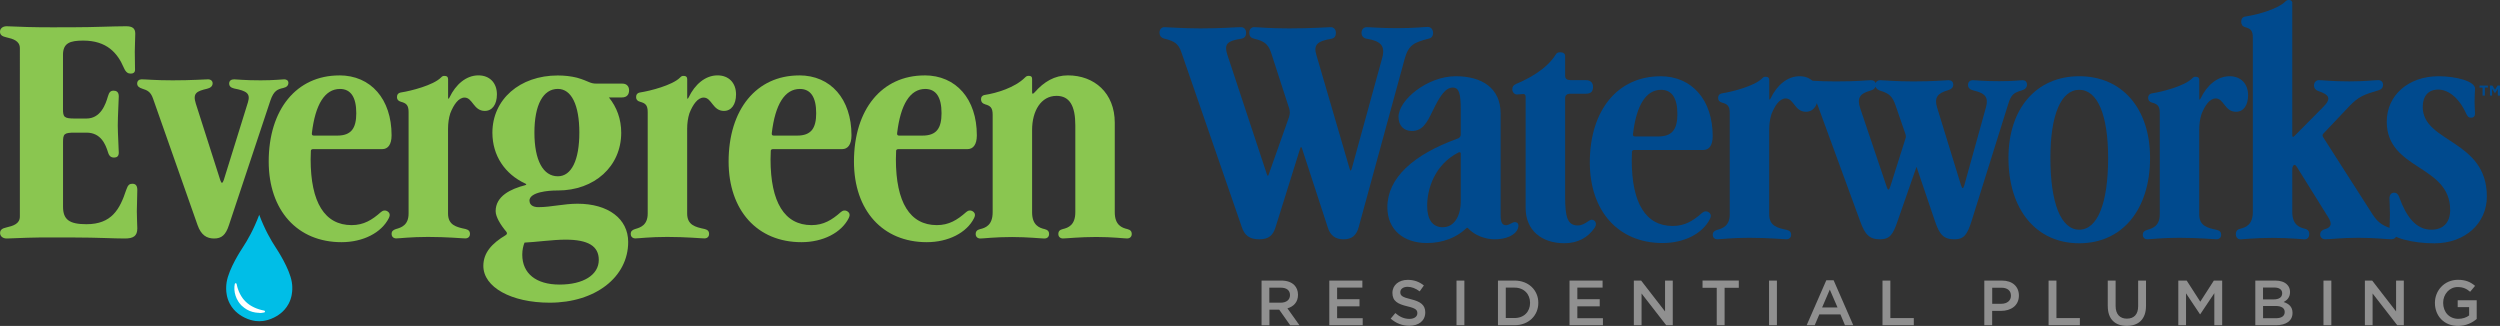
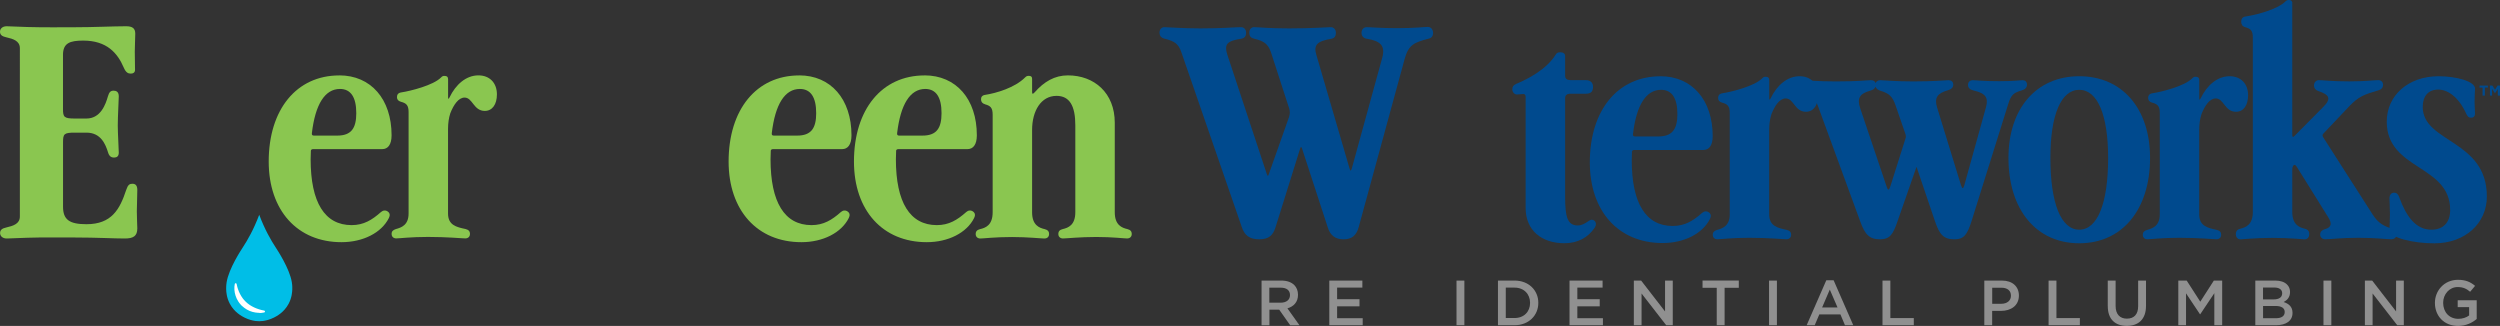
<svg xmlns="http://www.w3.org/2000/svg" id="Layer_1" viewBox="0 0 524.73 68.41">
  <rect x="0" y="0" width="524.73" height="68.41" fill="#333333" stroke="none" />
  <path d="M1.35,7.84c-.98-.21-1.35-.57-1.35-1.19s.52-1.14,1.4-1.14l4.35.16c3.26.1,7.51.05,9.79.05,4.04,0,8.23-.21,10.93-.21,1.29,0,1.92.41,1.92,1.55,0,1.24-.1,2.33-.1,3.78l.05,3.83c0,.57-.41.78-.88.78-.57,0-1.04-.21-1.5-1.29-1.29-3-3.52-5.64-8.49-5.64-2.8,0-4.25.52-4.25,3v11.34c0,1.71.21,2.02,2.49,2.02h2.43c3,0,4.04-3,4.51-4.66.26-.88.57-1.19,1.19-1.19.52,0,1.09.21,1.09,1.19,0,.83-.21,4.09-.21,6.11,0,1.81.21,4.82.21,5.7,0,.78-.41,1.04-.98,1.04-.62,0-1.04-.26-1.29-1.14-.52-1.66-1.5-4.09-4.51-4.09h-2.43c-2.28,0-2.49.26-2.49,2.02v13.52c0,2.74,1.35,3.68,4.92,3.68,5.28,0,6.99-3.11,8.34-7.2.36-1.09.72-1.29,1.29-1.29s1.04.26,1.04,1.29l-.1,4.51c0,1.66.1,2.69.1,3.57,0,1.61-.83,2.12-2.64,2.12-2.38,0-5.8-.21-10.36-.21-2.54,0-7.25-.05-10.05.05l-4.35.16c-.88,0-1.4-.52-1.4-1.14s.36-.98,1.35-1.19c1.35-.31,2.8-.73,2.8-2.28V10.12c0-1.55-1.45-1.97-2.8-2.28Z" fill="#8ac650" stroke-width="0" />
-   <path d="M29.88,18.62c-.67-.21-1.09-.52-1.09-1.09s.41-.88.93-.88c.98,0,2.85.21,6.52.21,4.04,0,6.73-.21,7.41-.21.62,0,.98.36.98.83,0,.62-.47.98-1.14,1.14-2.17.52-3.11.88-2.38,3.16l5.13,16.05c.26.78.47.67.73-.05l5.07-16.31c.57-1.86-.26-2.38-2.9-2.9-.67-.16-1.04-.47-1.04-1.04s.41-.88,1.04-.88c.67,0,1.97.21,5.59.21,2.9,0,4.4-.21,4.92-.21s.88.26.88.73c0,.57-.36.93-1.09,1.09-1.14.26-1.97.52-2.69,2.64l-8.7,26.15c-.67,2.07-1.55,2.8-3.11,2.8s-2.74-.73-3.47-2.8l-9.37-26.62c-.47-1.35-1.19-1.71-2.23-2.02Z" fill="#8ac650" stroke-width="0" />
  <path d="M71.21,15.82c6.63,0,10.98,4.97,10.98,12.58,0,1.97-.78,2.9-1.97,2.9h-14.5c-.31,0-.47.16-.47.36l-.05,1.76c0,9.06,2.95,13.83,8.6,13.83,2.54,0,4.3-1.09,6.16-2.74.41-.36.93-.47,1.45-.1.47.36.47.83.21,1.35-1.55,3.11-5.44,5.07-9.94,5.07-9.27,0-15.28-6.68-15.28-16.93,0-10.93,5.85-18.07,14.81-18.07ZM74.78,23.74c0-3.31-1.14-5.07-3.42-5.07-3.16,0-5.18,3.21-5.9,9.27-.05.36.1.52.41.52h4.92c2.95,0,3.99-1.55,3.99-4.71Z" fill="#8ac650" stroke-width="0" />
  <path d="M84.15,21.36c-.57-.16-.83-.47-.83-.98,0-.47.21-.88.88-.98,2.02-.31,6.73-1.5,8.34-3.11.31-.31.41-.36.78-.36.47,0,.73.21.73.67v3.78c0,.47.1.47.31.05,1.29-2.69,3.47-4.61,6.06-4.61,2.33,0,3.88,1.55,3.88,3.99,0,2.12-.98,3.47-2.54,3.47-2.38,0-2.54-2.8-4.25-2.8-1.24,0-2.28,1.45-3,3.31-.31.98-.47,2.07-.47,3.26v17.76c0,2.43,1.71,2.85,3.68,3.26.67.16.93.52.93,1.04,0,.47-.31.93-.98.93-.72,0-3.78-.31-7.82-.31-3.68,0-5.96.31-6.68.31-.67,0-.98-.47-.98-.93,0-.52.26-.83.93-1.04,1.14-.31,2.64-.83,2.64-3.26v-21.28c0-1.45-.47-1.86-1.61-2.17Z" fill="#8ac650" stroke-width="0" />
-   <path d="M111.14,42.13c0,.83.67,1.35,1.86,1.35,2.64,0,5.28-.72,8.23-.72,6.42,0,10.62,3.16,10.62,8.03,0,7.41-6.94,12.74-16.47,12.74-8.08,0-13.93-3.26-13.93-7.72,0-2.74,1.76-4.71,4.71-6.47.31-.21.31-.41.1-.72-1.19-1.4-2.23-3.11-2.23-4.3,0-3.16,3.16-4.66,6.16-5.44.36-.1.36-.21.05-.36-4.25-1.97-6.89-5.85-6.89-10.67,0-6.99,5.75-12.01,13.72-12.01,1.45,0,2.8.16,4.04.47,2.54.73,2.64,1.24,4.09,1.24h5.44c.93,0,1.4.62,1.4,1.4,0,.83-.41,1.5-1.5,1.5h-2.74c1.66,2.02,2.59,4.56,2.59,7.41,0,7.04-5.59,12.12-13.31,12.12h-.21c-1.71,0-5.75.31-5.75,2.17ZM117.45,59.73c4.97,0,8.23-2.02,8.23-5.18,0-2.9-2.23-4.25-6.99-4.25-2.59,0-6.32.52-8.6.62-.26.67-.47,1.5-.47,2.54,0,3.94,2.9,6.27,7.82,6.27ZM121.6,27.83c0-5.8-1.66-9.17-4.51-9.17-3.11,0-4.92,3.37-4.92,9.17s1.81,9.17,4.92,9.17c2.85,0,4.51-3.37,4.51-9.17Z" fill="#8ac650" stroke-width="0" />
-   <path d="M134.34,21.36c-.57-.16-.83-.47-.83-.98,0-.47.21-.88.88-.98,2.02-.31,6.73-1.5,8.34-3.11.31-.31.41-.36.78-.36.47,0,.73.21.73.67v3.78c0,.47.1.47.31.05,1.29-2.69,3.47-4.61,6.06-4.61,2.33,0,3.88,1.55,3.88,3.99,0,2.12-.98,3.47-2.54,3.47-2.38,0-2.54-2.8-4.25-2.8-1.24,0-2.28,1.45-3,3.31-.31.98-.47,2.07-.47,3.26v17.76c0,2.43,1.71,2.85,3.68,3.26.67.16.93.52.93,1.04,0,.47-.31.93-.98.93-.72,0-3.78-.31-7.82-.31-3.68,0-5.96.31-6.68.31-.67,0-.98-.47-.98-.93,0-.52.26-.83.93-1.04,1.14-.31,2.64-.83,2.64-3.26v-21.28c0-1.45-.47-1.86-1.61-2.17Z" fill="#8ac650" stroke-width="0" />
  <path d="M167.74,15.82c6.63,0,10.98,4.97,10.98,12.58,0,1.97-.78,2.9-1.97,2.9h-14.5c-.31,0-.47.16-.47.36l-.05,1.76c0,9.06,2.95,13.83,8.6,13.83,2.54,0,4.3-1.09,6.16-2.74.41-.36.93-.47,1.45-.1.47.36.47.83.21,1.35-1.55,3.11-5.44,5.07-9.94,5.07-9.27,0-15.28-6.68-15.28-16.93,0-10.93,5.85-18.07,14.81-18.07ZM171.31,23.74c0-3.31-1.14-5.07-3.42-5.07-3.16,0-5.18,3.21-5.9,9.27-.05.36.1.52.41.52h4.92c2.95,0,3.99-1.55,3.99-4.71Z" fill="#8ac650" stroke-width="0" />
  <path d="M194.05,15.82c6.63,0,10.98,4.97,10.98,12.58,0,1.97-.78,2.9-1.97,2.9h-14.5c-.31,0-.47.16-.47.36l-.05,1.76c0,9.06,2.95,13.83,8.6,13.83,2.54,0,4.3-1.09,6.16-2.74.41-.36.93-.47,1.45-.1.47.36.47.83.21,1.35-1.55,3.11-5.44,5.07-9.94,5.07-9.27,0-15.28-6.68-15.28-16.93,0-10.93,5.85-18.07,14.81-18.07ZM197.62,23.74c0-3.31-1.14-5.07-3.42-5.07-3.16,0-5.18,3.21-5.9,9.27-.05.36.1.52.41.52h4.92c2.95,0,3.99-1.55,3.99-4.71Z" fill="#8ac650" stroke-width="0" />
  <path d="M206.74,21.88c-.57-.16-.83-.52-.83-1.04,0-.47.21-.83.88-.93,2.33-.36,6.21-1.5,8.34-3.63.31-.31.47-.36.83-.36.47,0,.67.21.67.62v2.8c0,.47.21.41.57,0,1.92-2.17,4.14-3.52,6.94-3.52,5.54,0,9.84,3.68,9.84,9.94v18.8c0,2.69,1.5,3.26,2.64,3.52.67.16.93.52.93,1.04,0,.47-.31.93-.98.93-.72,0-3-.31-6.47-.31s-6.27.31-6.99.31c-.67,0-.98-.47-.98-.93,0-.52.26-.88.93-1.04,1.14-.26,2.64-.83,2.64-3.52v-18.28c0-4.04-1.19-6.16-3.94-6.16-3.26,0-5.13,3.16-5.13,7.15v17.3c0,2.69,1.5,3.26,2.64,3.52.67.16.93.52.93,1.04,0,.47-.31.93-.98.93-.72,0-3.52-.31-6.78-.31-3.68,0-5.96.31-6.68.31-.67,0-.98-.47-.98-.93,0-.52.26-.88.93-1.04,1.14-.26,2.64-.83,2.64-3.52v-20.51c0-1.45-.47-1.86-1.61-2.17Z" fill="#8ac650" stroke-width="0" />
  <path d="M61.25,59.22c-.47-2.88-3.09-6.83-3.37-7.26-1-1.52-2.31-3.78-3.47-6.88-1.16,3.09-2.47,5.36-3.47,6.88-.28.43-2.9,4.38-3.37,7.26-.12.75-.1,1.42-.1,1.5.02.52.08,1.74.77,3.04.96,1.8,2.51,2.61,3.07,2.89.91.46,1.74.64,2.3.72l.8.05.8-.05c.56-.08,1.39-.26,2.3-.72.56-.28,2.11-1.09,3.07-2.89.69-1.3.75-2.52.77-3.04,0-.08.03-.76-.1-1.5Z" fill="#00bee7" stroke-width="0" />
  <path d="M54.45,65.66c-.07,0-.15,0-.23,0-.41-.02-.82-.09-1.24-.2-.2-.06-.4-.13-.6-.21-.18-.08-.37-.17-.57-.28-.39-.23-.73-.49-1.03-.77l-.06-.05c-.06-.06-.12-.12-.17-.18l-.3-.36c-.04-.05-.08-.1-.1-.14l-.17-.25c-.23-.37-.41-.76-.54-1.16-.13-.4-.21-.82-.24-1.23-.03-.45,0-.87.08-1.24.02-.09.1-.15.19-.15h0c.09,0,.17.06.19.15.04.19.09.38.13.56l.03.11c.01.05.03.1.04.15l.09.27c.12.36.26.7.42,1,.16.31.34.61.55.9l.14.18c.04.06.06.08.08.1l.29.32c.05.05.09.09.14.14l.05.05c.23.22.5.44.81.65.14.09.29.19.45.27l.47.24c.32.15.66.28,1.01.39.34.11.7.19,1.1.27.09.02.16.1.16.19,0,.09-.06.17-.15.2-.18.05-.38.08-.62.1-.12.01-.25.02-.39.02Z" fill="#fff" stroke-width="0" />
  <path d="M263.26,8.13c-.67-.16-1.04-.47-1.04-1.29,0-.73.47-1.14.98-1.14,1.04,0,3,.26,7.35.26,5.02,0,7.92-.26,8.75-.26.67,0,1.09.47,1.09,1.19s-.31,1.14-.93,1.24c-3.11.52-3.78,1.35-3.16,3.42l6.99,23.92c.16.47.26.41.41,0l6.42-23.35c.67-2.49-.31-3.52-3.26-3.99-.67-.1-1.09-.57-1.09-1.24,0-.73.47-1.19,1.09-1.19.88,0,2.85.21,6.37.21,3.73,0,5.75-.26,6.47-.26.62,0,1.09.52,1.09,1.24s-.31,1.09-.98,1.24c-3.06.78-4.19,1.35-4.97,4.19l-9.68,35.42c-.47,1.61-1.35,2.49-3.16,2.49s-2.8-.88-3.31-2.49l-5.39-16.52c-.16-.47-.26-.47-.41-.05l-5.18,16.57c-.52,1.61-1.35,2.49-3.42,2.49s-3.06-.88-3.62-2.49l-12.69-36.71c-.62-1.86-1.45-2.38-3.52-2.9-.67-.16-1.09-.57-1.09-1.29s.47-1.14,1.04-1.14c.83,0,3.68.26,7.56.26,4.61,0,7.41-.26,8.49-.26.67,0,1.09.47,1.09,1.19,0,.78-.41,1.14-1.04,1.24-3.11.47-3.57,1.24-2.9,3.37l8.29,25.06c.16.47.31.41.41,0l4.25-12.01c.21-.67.21-1.19.05-1.71l-3.83-11.81c-.62-1.86-1.55-2.43-3.52-2.9Z" fill="#004a8e" stroke-width="0" />
-   <path d="M305.93,29.1c.47-.16.67-.47.67-.93v-5.18c0-3.21-.31-4.61-1.66-4.61-1.55,0-2.69,1.71-4.25,4.92-1.19,2.49-2.12,4.19-4.35,4.19-1.71,0-2.8-1.14-2.8-2.95,0-3.57,6.06-8.54,12.01-8.54,5.49,0,9.42,2.49,9.42,7.82v21.28c0,1.45.26,2.17,1.14,2.17.36,0,.88-.26,1.14-.41.52-.31.88-.31,1.19-.1.36.26.31.78.16,1.19-.52,1.45-2.54,2.28-4.87,2.28-2.02,0-4.3-.88-5.54-2.28-.16-.21-.31-.16-.47,0-2.02,1.92-4.92,3.06-8.23,3.06-4.82,0-8.29-2.74-8.29-7.51,0-6.11,5.39-11.03,14.71-14.4ZM302.87,47.69c2.33,0,3.73-2.33,3.73-5.44v-9.99c0-.31-.16-.36-.47-.26-5.02,2.54-6.58,7.66-6.58,11.19,0,2.85,1.09,4.51,3.31,4.51Z" fill="#004a8e" stroke-width="0" />
  <path d="M320.22,43.65v-23.25c0-.47-.16-.67-.47-.67l-1.35.1c-.52,0-.98-.47-.98-1.09,0-.57.26-.88.83-1.14,2.54-1.04,6.42-3.11,8.29-6.16.16-.26.36-.47.93-.47.62,0,1.04.26,1.04.78v4.14c0,.67.41.93,1.19.93h3.16c.98,0,1.5.52,1.5,1.4s-.31,1.45-1.5,1.45h-3.21c-.78,0-1.14.31-1.14.93v20.77c0,4.09.47,5.95,2.64,5.95.83,0,1.45-.36,2.28-.93.57-.41.93-.31,1.24-.05.41.36.36.98.05,1.45-1.45,2.12-3.63,3.26-6.37,3.26-4.82,0-8.13-2.74-8.13-7.41Z" fill="#004a8e" stroke-width="0" />
  <path d="M348.5,16c6.63,0,10.98,4.97,10.98,12.58,0,1.97-.78,2.9-1.97,2.9h-14.5c-.31,0-.47.16-.47.36l-.05,1.76c0,9.06,2.95,13.83,8.6,13.83,2.54,0,4.3-1.09,6.16-2.74.41-.36.93-.47,1.45-.1.47.36.47.83.21,1.35-1.55,3.11-5.44,5.07-9.94,5.07-9.27,0-15.28-6.68-15.28-16.93,0-10.93,5.85-18.07,14.81-18.07ZM352.07,23.92c0-3.31-1.14-5.07-3.42-5.07-3.16,0-5.18,3.21-5.9,9.27-.05.36.1.52.41.52h4.92c2.95,0,3.99-1.55,3.99-4.71Z" fill="#004a8e" stroke-width="0" />
  <path d="M361.45,21.54c-.57-.16-.83-.47-.83-.98,0-.47.21-.88.88-.98,2.02-.31,6.73-1.5,8.34-3.11.31-.31.41-.36.78-.36.47,0,.73.21.73.67v3.78c0,.47.1.47.31.05,1.29-2.69,3.47-4.61,6.06-4.61,2.33,0,3.88,1.55,3.88,3.99,0,2.12-.98,3.47-2.54,3.47-2.38,0-2.54-2.8-4.25-2.8-1.24,0-2.28,1.45-3,3.31-.31.98-.47,2.07-.47,3.26v17.76c0,2.43,1.71,2.85,3.68,3.26.67.16.93.52.93,1.04,0,.47-.31.93-.98.93-.72,0-3.78-.31-7.82-.31-3.68,0-5.96.31-6.68.31-.67,0-.98-.47-.98-.93,0-.52.26-.83.93-1.04,1.14-.31,2.64-.83,2.64-3.26v-21.28c0-1.45-.47-1.86-1.61-2.17Z" fill="#004a8e" stroke-width="0" />
  <path d="M394.58,50.23c-2.23,0-3.16-1.04-4.14-3.78l-8.86-24.18c-.78-2.17-1.61-2.74-2.9-3.16-.67-.21-1.24-.52-1.24-1.24s.52-1.04,1.04-1.04,3.06.26,6.84.26c4.82,0,6.58-.26,7.41-.26.47,0,.83.21.93.62.16-.41.57-.62.98-.62.67,0,3.16.26,6.94.26,4.45,0,6.73-.26,7.41-.26.57,0,.98.31.98.93,0,.57-.36.98-1.14,1.19-2.17.62-2.9,1.55-2.23,3.68l5.02,16.31c.26.78.47.67.67-.05l4.56-16.42c.52-1.92-.05-2.9-2.59-3.47-.73-.16-1.19-.52-1.19-1.19,0-.62.41-.98,1.04-.98.57,0,2.12.21,5.49.21,3.11,0,4.4-.21,4.92-.21s.93.31.93.93c0,.67-.47,1.04-1.19,1.24-1.61.47-2.17.93-2.74,2.8l-7.72,24.65c-.88,2.74-1.55,3.78-3.57,3.78-2.33,0-3.16-1.04-4.09-3.78l-3.88-11.44-3.99,11.44c-.93,2.74-1.61,3.78-3.68,3.78ZM394.73,19.06c-.52-.16-.93-.41-1.09-.88-.1.41-.47.67-1.04.83-2.17.62-2.9,1.5-2.17,3.68l5.59,16.57c.26.78.47.67.72-.05l3.21-10.15c.1-.31.1-.57,0-.88l-2.07-6.01c-.67-1.97-1.35-2.54-3.16-3.11Z" fill="#004a8e" stroke-width="0" />
  <path d="M421.56,33.14c0-10.36,5.85-17.14,14.86-17.14s14.86,6.78,14.86,17.14c0,10.87-5.85,17.92-14.86,17.92s-14.86-7.04-14.86-17.92ZM442.48,33.14c0-9.01-2.23-14.29-6.06-14.29s-6.06,5.28-6.06,14.29c0,9.53,2.23,15.07,6.06,15.07s6.06-5.54,6.06-15.07Z" fill="#004a8e" stroke-width="0" />
  <path d="M451.71,21.54c-.57-.16-.83-.47-.83-.98,0-.47.21-.88.88-.98,2.02-.31,6.73-1.5,8.34-3.11.31-.31.41-.36.78-.36.47,0,.73.21.73.67v3.78c0,.47.1.47.31.05,1.29-2.69,3.47-4.61,6.06-4.61,2.33,0,3.88,1.55,3.88,3.99,0,2.12-.98,3.47-2.54,3.47-2.38,0-2.54-2.8-4.25-2.8-1.24,0-2.28,1.45-3,3.31-.31.98-.47,2.07-.47,3.26v17.76c0,2.43,1.71,2.85,3.68,3.26.67.16.93.52.93,1.04,0,.47-.31.93-.98.93-.72,0-3.78-.31-7.82-.31-3.68,0-5.96.31-6.68.31-.67,0-.98-.47-.98-.93,0-.52.26-.83.93-1.04,1.14-.31,2.64-.83,2.64-3.26v-21.28c0-1.45-.47-1.86-1.61-2.17Z" fill="#004a8e" stroke-width="0" />
  <path d="M486.99,49.19c0-.57.41-.93.98-1.09,1.4-.36,1.5-1.19.78-2.38l-6.58-10.56c-.31-.57-.57-.67-.83-.41l.1-.1c-.21.21-.31.52-.31.93v8.91c0,2.69,1.5,3.26,2.64,3.52.67.16.93.57.93,1.14,0,.52-.31,1.09-.98,1.09-.57,0-3-.31-6.78-.31s-6.11.31-6.68.31c-.67,0-.98-.57-.98-1.09,0-.57.26-.98.93-1.14,1.14-.26,2.64-.83,2.64-3.52V7.87c0-1.45-.47-1.86-1.61-2.17-.57-.16-.83-.57-.83-1.14,0-.52.21-.98.88-1.09,3.06-.47,6.94-1.71,8.34-3.11.31-.31.47-.36.83-.36s.67.16.67.62v27.7c0,.47.16.52.47.21l6.01-6.06c1.81-1.81,1.29-2.59-1.04-3.37-.47-.16-.88-.52-.88-1.19,0-.62.47-1.09.98-1.09.93,0,2.69.26,6.42.26,3.37,0,5.18-.26,6.11-.26.57,0,.98.36.98.98s-.36.98-.93,1.14c-3.16.93-4.19,1.35-6.06,3.26l-5.54,5.85c-.21.21-.21.47-.05.73l10.41,16.26c1.24,1.97,2.64,2.49,3.99,2.95.62.21,1.04.57,1.04,1.19s-.47,1.04-1.14,1.04c-1.14,0-3.16-.31-6.84-.31s-5.85.31-7.04.31c-.57,0-1.04-.41-1.04-1.04Z" fill="#004a8e" stroke-width="0" />
  <path d="M501.53,48.26c0-.78.1-1.71.1-3.37,0-1.55-.1-2.49-.1-3.26,0-.83.47-1.19.98-1.19s.83.31,1.04.88c1.5,4.14,3.52,6.89,6.78,6.89,2.49,0,3.94-1.5,3.94-4.14,0-9.53-13.31-8.34-13.31-18.54,0-5.54,4.56-9.53,10.87-9.53,3.78,0,7.66,1.09,7.66,2.59,0,.57-.1,1.55-.1,2.74s.1,1.92.1,2.54c0,.47-.26.83-.83.83s-.78-.31-1.04-.88c-1.66-3.63-3.99-5.02-5.85-5.02-2.07,0-3.26,1.35-3.26,3.63,0,7.56,13.46,6.84,13.46,18.8,0,5.7-4.61,9.84-11.03,9.84-4.56,0-9.42-1.19-9.42-2.8Z" fill="#004a8e" stroke-width="0" />
  <path d="M521.07,18.38h-.63v-.42h1.74v.42h-.63v1.68h-.48v-1.68ZM522.62,17.95h.51l.55.89.55-.89h.49v2.11h-.45v-1.42l-.58.92h-.04l-.58-.92v1.42h-.45v-2.11Z" fill="#004a8e" stroke-width="0" />
  <path d="M264.78,58.89h4.18c1.18,0,2.1.35,2.7.94.5.51.78,1.2.78,2.02v.03c0,1.54-.92,2.46-2.22,2.84l2.53,3.55h-1.95l-2.3-3.27h-2.06v3.27h-1.65v-9.37ZM268.83,63.53c1.18,0,1.93-.62,1.93-1.57v-.03c0-1-.72-1.55-1.94-1.55h-2.4v3.15h2.41Z" fill="#909090" stroke-width="0" />
  <path d="M279,58.89h6.95v1.47h-5.3v2.44h4.7v1.49h-4.7v2.5h5.37v1.47h-7.01v-9.37Z" fill="#909090" stroke-width="0" />
-   <path d="M291.88,66.89l.99-1.18c.9.78,1.81,1.22,2.96,1.22,1.02,0,1.66-.48,1.66-1.18v-.03c0-.67-.38-1.03-2.11-1.43-1.99-.48-3.12-1.07-3.12-2.8v-.03c0-1.61,1.34-2.72,3.2-2.72,1.37,0,2.45.41,3.4,1.18l-.88,1.24c-.84-.63-1.69-.96-2.54-.96-.96,0-1.53.5-1.53,1.11v.03c0,.72.43,1.04,2.24,1.47,1.98.48,3,1.19,3,2.74v.03c0,1.75-1.38,2.8-3.34,2.8-1.43,0-2.78-.5-3.91-1.5Z" fill="#909090" stroke-width="0" />
  <path d="M305.71,58.89h1.65v9.37h-1.65v-9.37Z" fill="#909090" stroke-width="0" />
  <path d="M314.41,58.89h3.49c2.94,0,4.98,2.02,4.98,4.66v.03c0,2.64-2.03,4.68-4.98,4.68h-3.49v-9.37ZM316.05,60.38v6.37h1.85c1.97,0,3.25-1.33,3.25-3.16v-.03c0-1.83-1.29-3.19-3.25-3.19h-1.85Z" fill="#909090" stroke-width="0" />
  <path d="M329.42,58.89h6.95v1.47h-5.3v2.44h4.7v1.49h-4.7v2.5h5.37v1.47h-7.01v-9.37Z" fill="#909090" stroke-width="0" />
  <path d="M342.93,58.89h1.53l5.02,6.48v-6.48h1.62v9.37h-1.38l-5.17-6.66v6.66h-1.62v-9.37Z" fill="#909090" stroke-width="0" />
  <path d="M360.33,60.41h-2.98v-1.53h7.61v1.53h-2.98v7.84h-1.65v-7.84Z" fill="#909090" stroke-width="0" />
  <path d="M371.31,58.89h1.65v9.37h-1.65v-9.37Z" fill="#909090" stroke-width="0" />
  <path d="M383.33,58.82h1.53l4.12,9.43h-1.74l-.95-2.26h-4.43l-.96,2.26h-1.69l4.12-9.43ZM385.68,64.53l-1.62-3.75-1.61,3.75h3.22Z" fill="#909090" stroke-width="0" />
  <path d="M395.12,58.89h1.65v7.87h4.92v1.5h-6.57v-9.37Z" fill="#909090" stroke-width="0" />
  <path d="M416.5,58.89h3.69c2.2,0,3.56,1.24,3.56,3.13v.03c0,2.1-1.69,3.2-3.75,3.2h-1.86v3.01h-1.65v-9.37ZM420.06,63.76c1.25,0,2.02-.7,2.02-1.67v-.03c0-1.1-.79-1.67-2.02-1.67h-1.91v3.37h1.91Z" fill="#909090" stroke-width="0" />
  <path d="M429.98,58.89h1.65v7.87h4.92v1.5h-6.57v-9.37Z" fill="#909090" stroke-width="0" />
  <path d="M442.4,64.28v-5.39h1.65v5.33c0,1.74.9,2.66,2.37,2.66s2.36-.87,2.36-2.6v-5.39h1.65v5.31c0,2.8-1.58,4.2-4.03,4.2s-3.99-1.4-3.99-4.12Z" fill="#909090" stroke-width="0" />
  <path d="M457.22,58.89h1.75l2.85,4.43,2.85-4.43h1.75v9.37h-1.65v-6.72l-2.96,4.42h-.05l-2.93-4.39v6.69h-1.62v-9.37Z" fill="#909090" stroke-width="0" />
  <path d="M473.38,58.89h4.2c1.07,0,1.91.29,2.45.83.42.41.63.94.63,1.55v.03c0,1.12-.64,1.73-1.34,2.09,1.1.37,1.86,1,1.86,2.27v.03c0,1.67-1.38,2.57-3.47,2.57h-4.34v-9.37ZM479.01,61.54c0-.74-.59-1.19-1.65-1.19h-2.37v2.49h2.25c1.06,0,1.77-.41,1.77-1.27v-.03ZM477.61,64.22h-2.61v2.57h2.73c1.11,0,1.81-.44,1.81-1.28v-.03c0-.79-.63-1.26-1.93-1.26Z" fill="#909090" stroke-width="0" />
  <path d="M487.68,58.89h1.65v9.37h-1.65v-9.37Z" fill="#909090" stroke-width="0" />
  <path d="M496.37,58.89h1.53l5.02,6.48v-6.48h1.62v9.37h-1.38l-5.17-6.66v6.66h-1.62v-9.37Z" fill="#909090" stroke-width="0" />
  <path d="M511.07,63.6v-.03c0-2.62,2.01-4.84,4.83-4.84,1.63,0,2.64.46,3.6,1.27l-1.04,1.24c-.72-.6-1.43-.99-2.62-.99-1.73,0-3.04,1.5-3.04,3.29v.03c0,1.93,1.27,3.35,3.19,3.35.88,0,1.69-.28,2.26-.71v-1.74h-2.4v-1.45h3.99v3.93c-.92.79-2.25,1.46-3.91,1.46-2.93,0-4.86-2.09-4.86-4.82Z" fill="#909090" stroke-width="0" />
</svg>